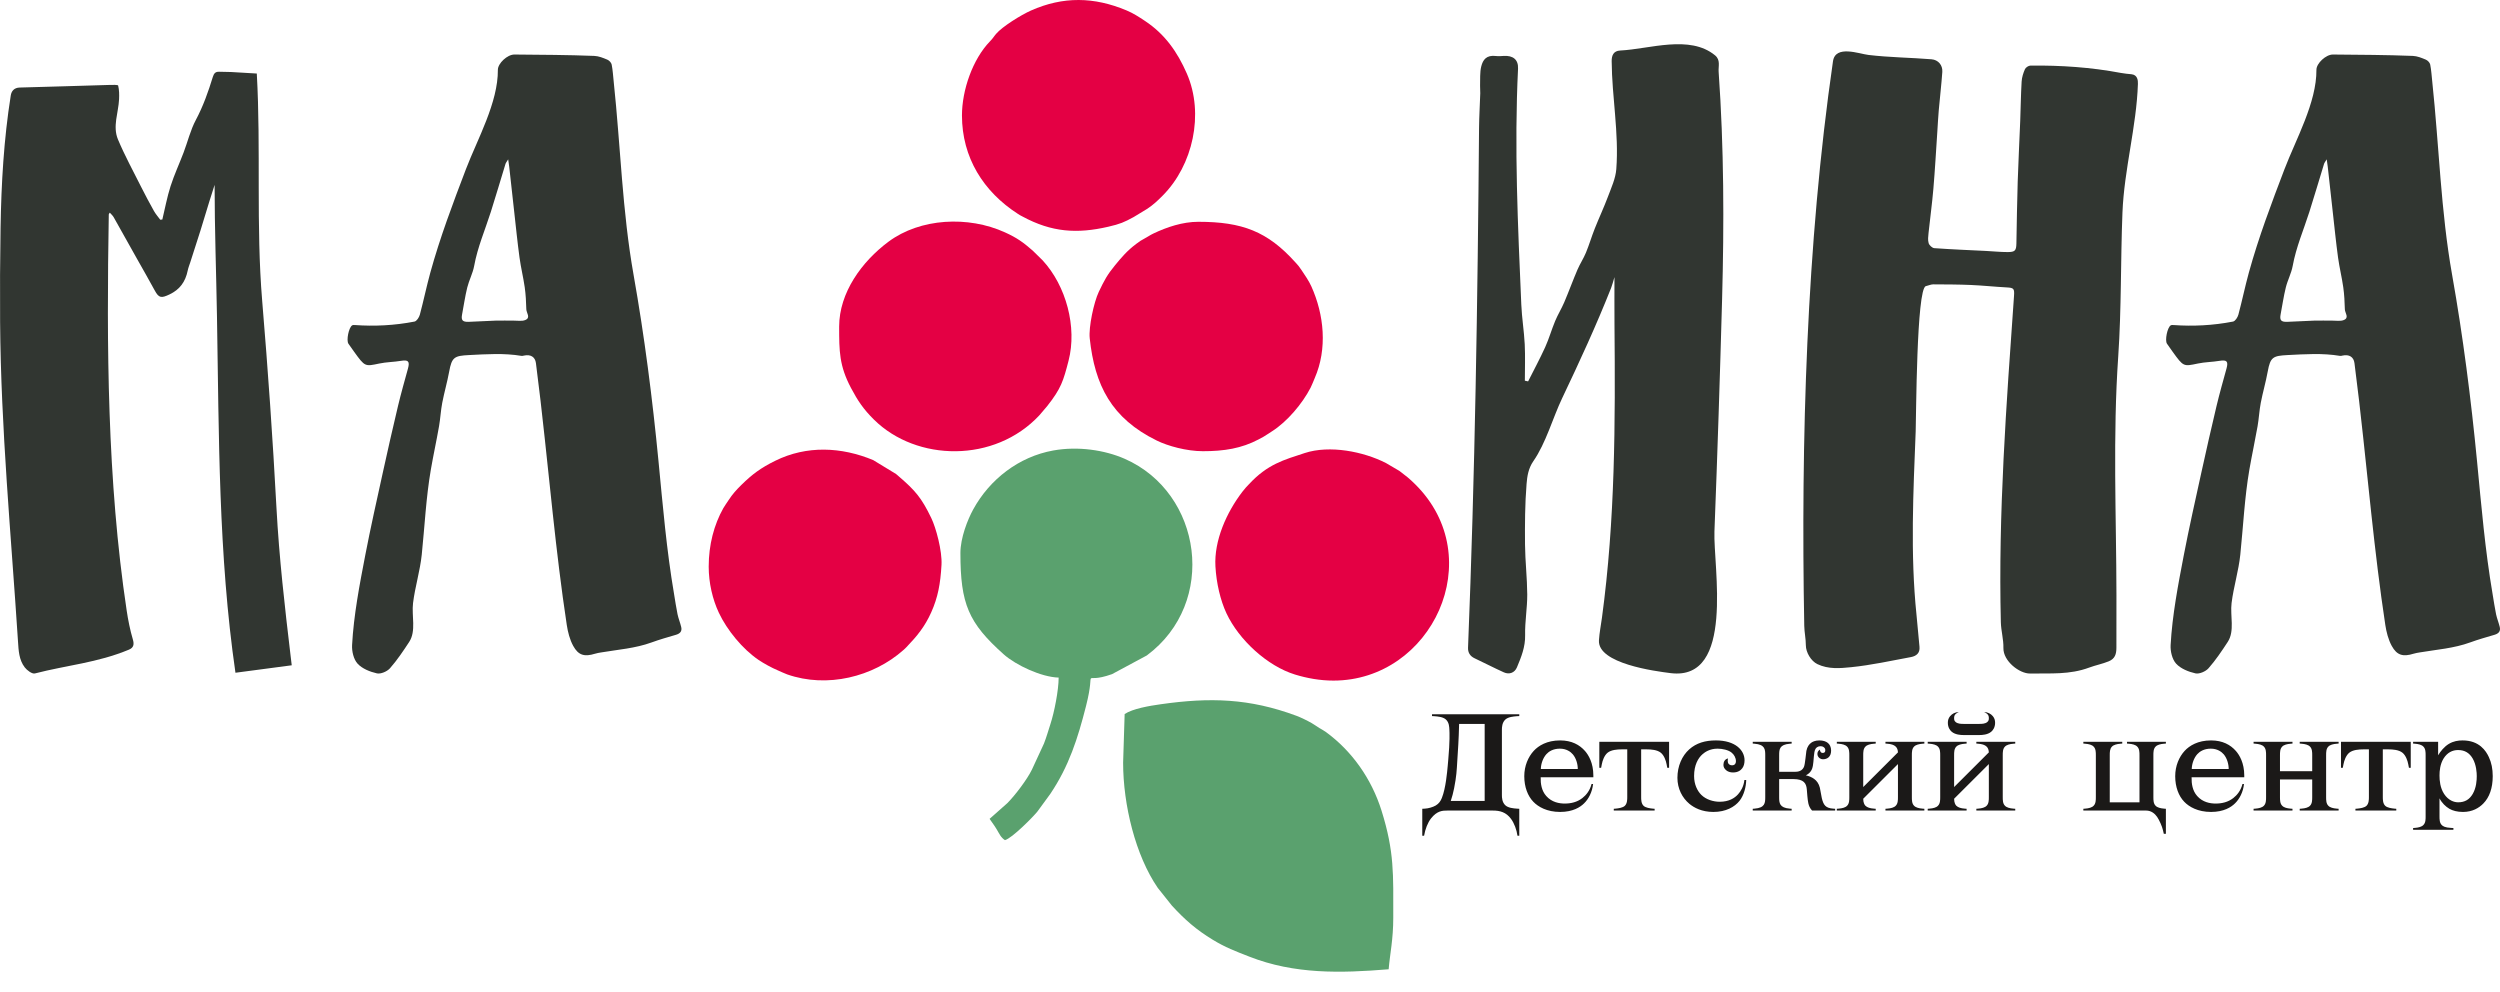
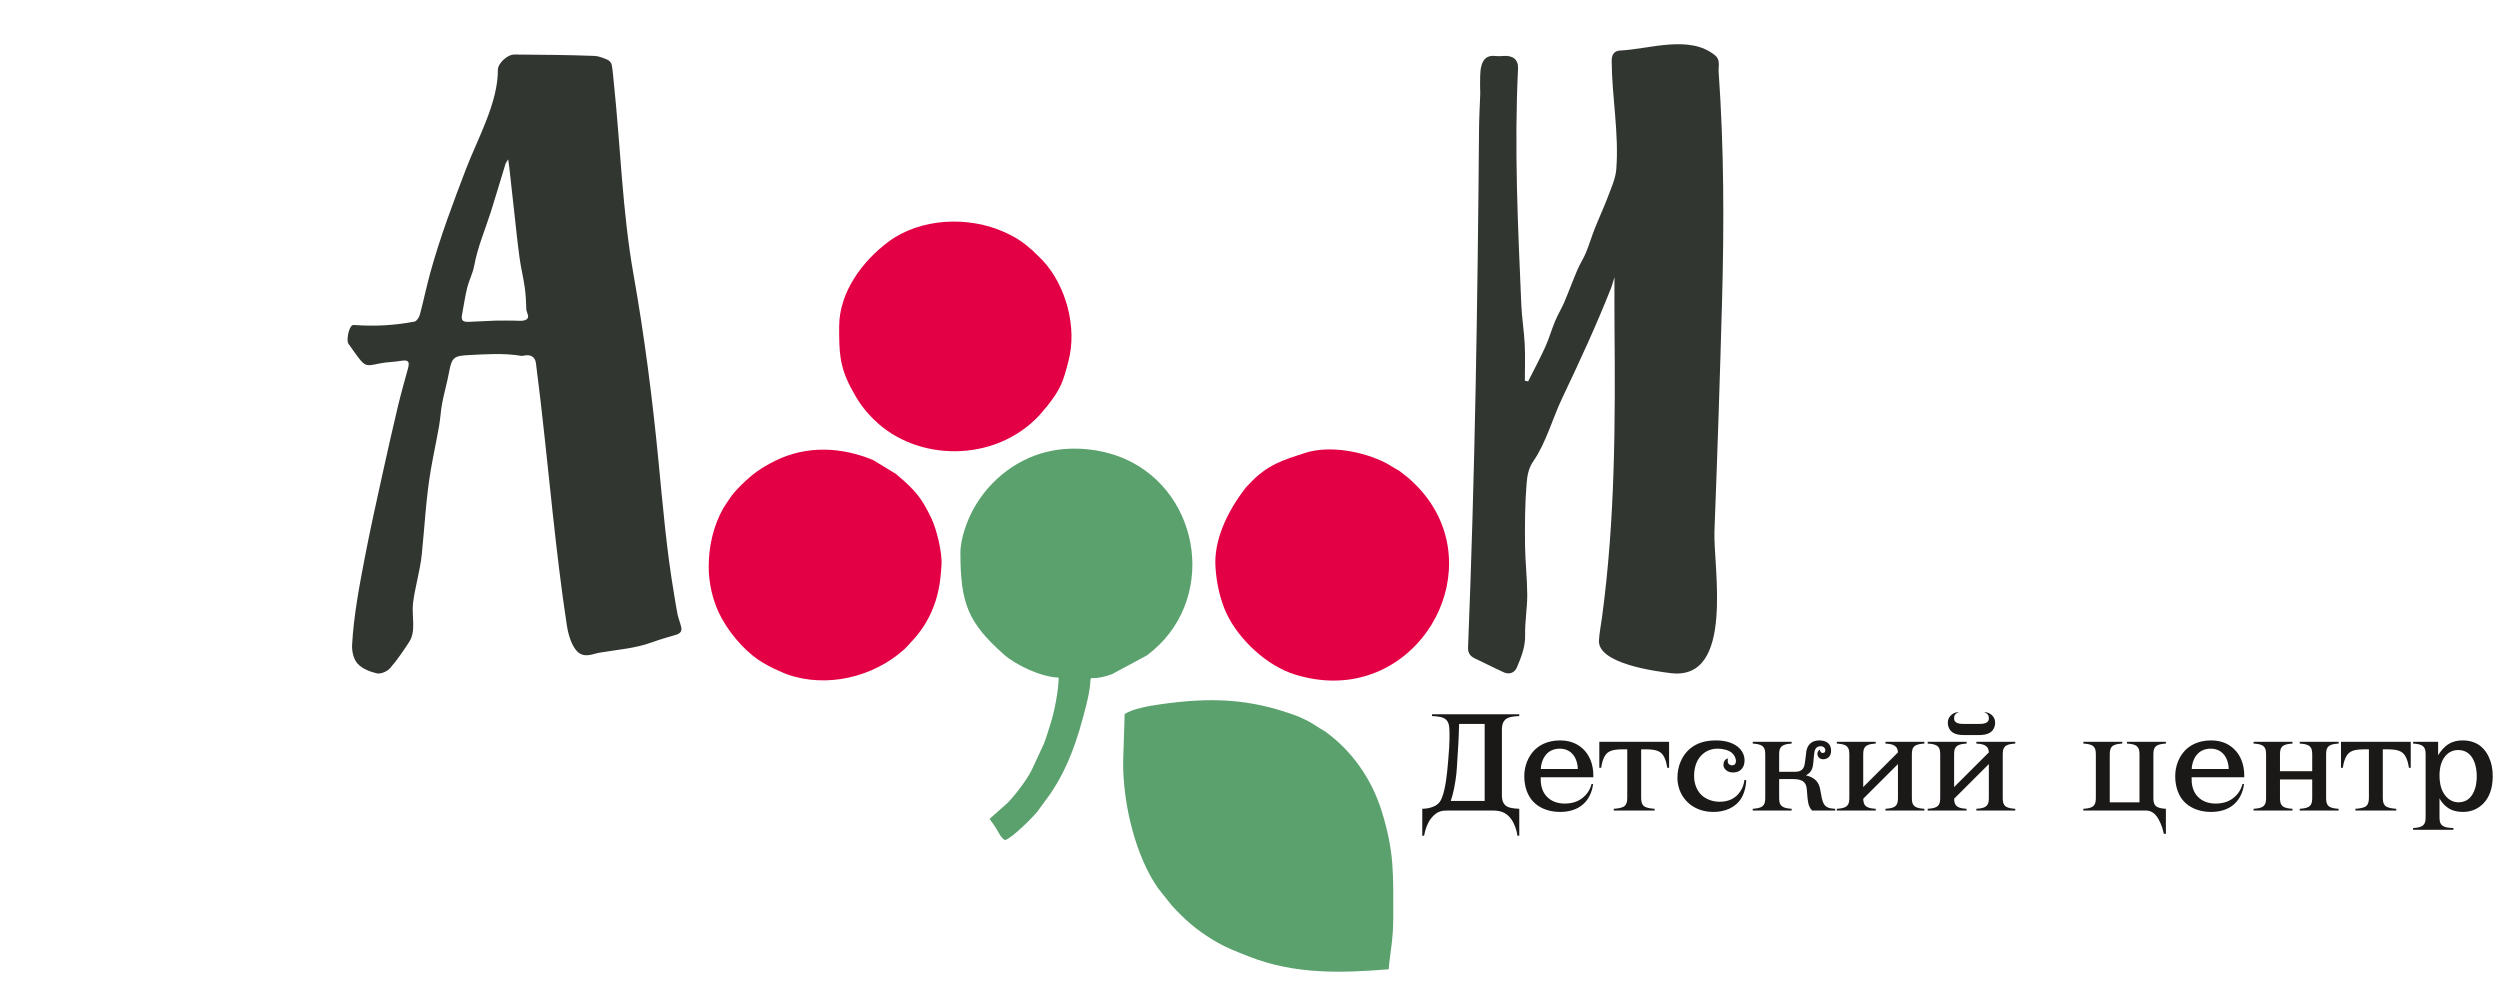
<svg xmlns="http://www.w3.org/2000/svg" width="121" height="48" viewBox="0 0 121 48" fill="none">
  <path fill-rule="evenodd" clip-rule="evenodd" d="M24.596 7.712C24.525 7.831 24.483 7.878 24.466 7.932C24.228 8.706 24.002 9.484 23.756 10.256C23.479 11.124 23.115 11.964 22.95 12.868C22.885 13.225 22.703 13.56 22.615 13.915C22.509 14.341 22.449 14.779 22.366 15.211C22.311 15.493 22.379 15.585 22.677 15.577C23.115 15.564 23.553 15.531 23.991 15.518C24.284 15.509 24.577 15.52 24.869 15.518C25.055 15.516 25.262 15.556 25.422 15.49C25.699 15.377 25.479 15.148 25.474 14.973C25.464 14.616 25.447 14.257 25.397 13.904C25.328 13.421 25.209 12.945 25.144 12.462C25.044 11.725 24.97 10.985 24.887 10.246C24.805 9.517 24.726 8.789 24.645 8.061C24.635 7.967 24.619 7.874 24.596 7.712ZM26.755 24.873C26.49 22.439 26.255 20.002 25.939 17.574C25.9 17.273 25.682 17.141 25.361 17.21C25.321 17.219 25.279 17.231 25.241 17.225C24.397 17.083 23.544 17.143 22.702 17.185C21.994 17.221 21.868 17.282 21.74 17.987C21.647 18.495 21.501 18.993 21.404 19.499C21.332 19.874 21.315 20.259 21.249 20.634C21.126 21.334 20.974 22.029 20.853 22.728C20.619 24.089 20.555 25.471 20.413 26.843C20.331 27.635 20.088 28.401 19.991 29.19C19.916 29.803 20.152 30.54 19.804 31.071C19.516 31.51 19.222 31.951 18.875 32.344C18.738 32.499 18.43 32.633 18.242 32.591C17.906 32.515 17.529 32.364 17.307 32.121C17.113 31.909 17.025 31.522 17.041 31.22C17.119 29.775 17.403 28.303 17.677 26.881C17.936 25.537 18.237 24.202 18.53 22.866C18.766 21.789 19.01 20.715 19.265 19.643C19.41 19.036 19.582 18.435 19.747 17.833C19.841 17.487 19.758 17.406 19.406 17.465C19.059 17.523 18.701 17.522 18.357 17.595C17.664 17.741 17.666 17.755 17.141 17.028C17.047 16.898 16.956 16.768 16.864 16.636C16.754 16.477 16.879 15.849 17.045 15.748C17.08 15.727 17.134 15.729 17.178 15.732C18.11 15.8 19.095 15.753 20.062 15.564C20.168 15.543 20.285 15.361 20.32 15.233C20.501 14.557 20.642 13.871 20.827 13.197C21.296 11.494 21.921 9.841 22.55 8.191C23.106 6.735 24.11 4.965 24.097 3.379C24.095 3.069 24.556 2.636 24.898 2.639C26.186 2.651 27.481 2.655 28.767 2.706C28.979 2.715 29.194 2.803 29.394 2.887C29.485 2.925 29.587 3.033 29.605 3.124C29.659 3.398 29.674 3.681 29.704 3.96C30.035 7.072 30.116 10.214 30.665 13.301C31.192 16.275 31.582 19.323 31.872 22.328C32.081 24.485 32.261 26.623 32.626 28.761C32.681 29.084 32.726 29.41 32.793 29.731C32.837 29.94 32.922 30.141 32.971 30.35C33.019 30.554 32.915 30.666 32.717 30.724C32.323 30.839 31.927 30.952 31.542 31.092C30.75 31.381 29.913 31.44 29.092 31.578C28.993 31.595 28.893 31.611 28.799 31.64C28.292 31.796 27.996 31.724 27.742 31.259C27.576 30.955 27.485 30.594 27.432 30.248C27.161 28.461 26.95 26.668 26.755 24.873Z" fill="#313631" />
-   <path fill-rule="evenodd" clip-rule="evenodd" d="M93.21 13.85C92.757 13.964 92.744 20.248 92.719 20.875C92.604 23.807 92.456 26.823 92.757 29.742C92.81 30.262 92.852 30.783 92.903 31.303C92.934 31.611 92.748 31.754 92.489 31.803C91.526 31.981 90.566 32.194 89.595 32.292C89.062 32.346 88.49 32.398 87.963 32.144C87.653 31.996 87.404 31.576 87.403 31.23C87.403 30.917 87.332 30.604 87.326 30.291C87.161 21.327 87.429 11.851 88.716 2.967C88.833 2.158 89.978 2.606 90.439 2.66C91.44 2.779 92.48 2.788 93.485 2.869C93.812 2.895 94.031 3.157 94.008 3.481C93.964 4.101 93.891 4.718 93.836 5.338C93.806 5.68 93.79 6.024 93.767 6.367C93.705 7.289 93.654 8.212 93.576 9.133C93.515 9.851 93.416 10.565 93.341 11.282C93.324 11.444 93.301 11.62 93.347 11.77C93.378 11.872 93.52 12.004 93.621 12.011C94.456 12.071 95.294 12.104 96.13 12.146C96.476 12.164 96.822 12.2 97.167 12.2C97.532 12.201 97.587 12.127 97.594 11.777C97.612 10.783 97.626 9.788 97.657 8.793C97.688 7.818 97.74 6.843 97.778 5.869C97.803 5.228 97.809 4.586 97.847 3.947C97.859 3.744 97.925 3.536 98.008 3.348C98.045 3.265 98.184 3.175 98.276 3.174C99.759 3.16 101.195 3.255 102.652 3.53C102.819 3.562 102.99 3.576 103.161 3.593C103.457 3.623 103.481 3.888 103.475 4.062C103.407 6.123 102.81 8.199 102.727 10.29C102.635 12.607 102.681 14.929 102.523 17.244C102.39 19.165 102.366 21.091 102.376 23.016C102.387 24.947 102.433 26.877 102.436 28.808C102.437 29.657 102.437 30.506 102.434 31.354C102.433 31.66 102.365 31.883 102.065 32.007C101.762 32.132 101.429 32.195 101.119 32.31C100.173 32.663 99.247 32.583 98.254 32.599C97.745 32.607 96.949 31.997 96.965 31.363C96.976 30.949 96.851 30.533 96.841 30.116C96.711 24.852 97.108 19.577 97.478 14.328C97.504 13.968 97.467 13.929 97.127 13.911C96.548 13.88 95.972 13.818 95.393 13.793C94.785 13.767 94.176 13.766 93.568 13.763C93.464 13.763 93.361 13.811 93.21 13.85Z" fill="#313631" />
-   <path fill-rule="evenodd" clip-rule="evenodd" d="M7.857 10.624C7.987 10.086 8.086 9.54 8.254 9.015C8.431 8.46 8.68 7.927 8.887 7.38C9.087 6.854 9.218 6.294 9.481 5.802C9.835 5.137 10.081 4.44 10.299 3.729C10.353 3.555 10.423 3.465 10.61 3.473C10.803 3.482 10.997 3.476 11.191 3.486C11.607 3.507 12.023 3.535 12.429 3.559C12.634 7.226 12.386 10.918 12.691 14.577C12.969 17.904 13.203 21.248 13.381 24.582C13.51 26.992 13.784 29.379 14.069 31.776C14.084 31.905 14.1 32.036 14.12 32.2C13.215 32.32 12.326 32.438 11.396 32.561C10.568 26.851 10.601 21.098 10.502 15.342C10.466 13.21 10.387 11.081 10.387 8.948C10.309 9.195 10.22 9.466 10.136 9.739C9.991 10.21 9.852 10.683 9.704 11.153C9.543 11.669 9.374 12.182 9.209 12.697C9.165 12.832 9.111 12.966 9.083 13.104C8.974 13.631 8.708 14.015 8.195 14.255C7.81 14.435 7.691 14.432 7.49 14.06C7.21 13.541 6.914 13.031 6.625 12.516C6.251 11.847 5.879 11.178 5.501 10.511C5.457 10.434 5.385 10.373 5.315 10.292C5.291 10.332 5.266 10.354 5.265 10.377C5.158 16.726 5.186 23.254 6.131 29.548C6.201 30.018 6.295 30.488 6.429 30.944C6.503 31.193 6.468 31.348 6.241 31.443C4.713 32.079 3.249 32.191 1.688 32.595C1.555 32.629 1.307 32.445 1.196 32.299C0.918 31.935 0.9 31.49 0.871 31.045C0.537 25.877 0.044 20.763 0.005 15.575C-0.006 14.06 0.002 12.544 0.027 11.03C0.063 8.879 0.183 6.747 0.521 4.62C0.554 4.41 0.682 4.244 0.955 4.237C2.402 4.201 3.849 4.152 5.296 4.111C5.443 4.107 5.709 4.099 5.719 4.141C5.771 4.354 5.773 4.584 5.763 4.806C5.733 5.455 5.443 6.115 5.709 6.748C6.04 7.536 6.453 8.292 6.837 9.058C7.033 9.447 7.238 9.832 7.451 10.212C7.536 10.363 7.653 10.495 7.756 10.635C7.79 10.631 7.823 10.628 7.857 10.624Z" fill="#313631" />
  <path fill-rule="evenodd" clip-rule="evenodd" d="M73.803 18.426C73.803 17.838 73.826 17.249 73.797 16.662C73.764 16.021 73.658 15.384 73.631 14.743C73.466 10.909 73.286 7.16 73.473 3.325C73.494 2.887 73.232 2.678 72.778 2.707C72.654 2.715 72.529 2.726 72.408 2.711C71.936 2.652 71.773 2.9 71.694 3.209C71.618 3.509 71.648 3.835 71.636 4.15C71.632 4.272 71.649 4.394 71.645 4.515C71.627 5.075 71.591 5.635 71.586 6.195C71.518 14.601 71.39 22.954 71.053 31.351C71.044 31.58 71.148 31.758 71.373 31.862C71.846 32.085 72.31 32.326 72.785 32.541C73.048 32.661 73.308 32.565 73.419 32.301C73.628 31.803 73.829 31.31 73.816 30.74C73.802 30.088 73.921 29.433 73.919 28.78C73.915 27.972 73.819 27.165 73.811 26.358C73.803 25.378 73.807 24.396 73.886 23.421C73.915 23.06 73.97 22.672 74.212 22.324C74.827 21.439 75.147 20.24 75.611 19.267C76.45 17.505 77.261 15.748 77.979 13.933C78.036 13.789 78.071 13.636 78.14 13.413C78.14 14.223 78.135 14.955 78.141 15.686C78.184 20.455 78.176 25.16 77.535 29.895C77.486 30.262 77.411 30.627 77.389 30.995C77.323 32.12 80.112 32.486 80.856 32.579C83.988 32.971 82.914 27.399 82.979 25.721C83.124 21.978 83.246 18.245 83.349 14.5C83.45 10.83 83.441 7.137 83.182 3.474C83.163 3.204 83.282 2.905 83.01 2.68C81.779 1.668 79.841 2.376 78.421 2.445C78.087 2.461 78.004 2.69 78.005 2.957C78.017 4.708 78.362 6.43 78.229 8.185C78.195 8.639 77.987 9.084 77.824 9.521C77.629 10.041 77.392 10.545 77.187 11.062C77.034 11.447 76.918 11.845 76.76 12.228C76.643 12.512 76.468 12.774 76.347 13.057C76.124 13.579 75.93 14.114 75.707 14.636C75.576 14.943 75.397 15.23 75.269 15.538C75.095 15.956 74.972 16.395 74.785 16.807C74.531 17.366 74.237 17.909 73.961 18.459C73.908 18.448 73.856 18.437 73.803 18.426Z" fill="#313631" />
-   <path fill-rule="evenodd" clip-rule="evenodd" d="M112.613 7.712C112.542 7.831 112.5 7.878 112.484 7.932C112.245 8.706 112.019 9.484 111.773 10.256C111.496 11.124 111.132 11.964 110.967 12.868C110.902 13.225 110.72 13.56 110.633 13.915C110.527 14.341 110.466 14.779 110.383 15.211C110.329 15.493 110.397 15.585 110.694 15.577C111.132 15.564 111.57 15.531 112.008 15.518C112.301 15.509 112.594 15.52 112.887 15.518C113.073 15.516 113.279 15.556 113.44 15.49C113.716 15.377 113.496 15.148 113.491 14.973C113.481 14.616 113.464 14.257 113.414 13.904C113.346 13.421 113.227 12.945 113.161 12.462C113.061 11.725 112.987 10.985 112.904 10.246C112.823 9.517 112.743 8.789 112.662 8.061C112.652 7.967 112.636 7.874 112.613 7.712ZM114.772 24.873C114.508 22.439 114.273 20.002 113.956 17.574C113.917 17.273 113.699 17.141 113.378 17.21C113.339 17.219 113.297 17.231 113.258 17.225C112.414 17.083 111.561 17.143 110.719 17.185C110.011 17.221 109.885 17.282 109.757 17.987C109.665 18.495 109.518 18.993 109.421 19.499C109.349 19.874 109.332 20.259 109.266 20.634C109.143 21.334 108.991 22.029 108.87 22.728C108.636 24.089 108.573 25.471 108.431 26.843C108.349 27.635 108.106 28.401 108.008 29.19C107.933 29.803 108.17 30.54 107.821 31.071C107.533 31.511 107.239 31.951 106.892 32.344C106.755 32.499 106.447 32.633 106.26 32.591C105.923 32.515 105.546 32.364 105.324 32.121C105.131 31.909 105.042 31.522 105.058 31.22C105.137 29.775 105.421 28.303 105.694 26.881C105.953 25.537 106.254 24.202 106.547 22.866C106.783 21.789 107.027 20.715 107.282 19.643C107.427 19.036 107.599 18.435 107.764 17.833C107.859 17.487 107.776 17.406 107.423 17.465C107.076 17.523 106.718 17.522 106.375 17.595C105.681 17.741 105.683 17.755 105.158 17.028C105.065 16.898 104.973 16.768 104.882 16.636C104.772 16.477 104.897 15.849 105.063 15.748C105.097 15.727 105.151 15.729 105.195 15.732C106.127 15.8 107.113 15.753 108.079 15.564C108.185 15.543 108.302 15.361 108.337 15.233C108.518 14.557 108.659 13.871 108.844 13.197C109.313 11.494 109.939 9.841 110.568 8.191C111.123 6.735 112.127 4.965 112.115 3.379C112.112 3.069 112.573 2.636 112.915 2.639C114.203 2.651 115.498 2.655 116.785 2.706C116.997 2.715 117.212 2.803 117.411 2.887C117.502 2.925 117.604 3.033 117.622 3.124C117.676 3.398 117.692 3.681 117.722 3.96C118.053 7.072 118.133 10.214 118.682 13.301C119.21 16.275 119.599 19.323 119.889 22.328C120.098 24.485 120.278 26.623 120.643 28.761C120.698 29.084 120.743 29.41 120.81 29.731C120.855 29.94 120.939 30.141 120.989 30.35C121.036 30.554 120.932 30.666 120.734 30.724C120.34 30.839 119.945 30.952 119.559 31.092C118.767 31.381 117.931 31.44 117.109 31.578C117.01 31.595 116.911 31.611 116.816 31.64C116.309 31.796 116.013 31.724 115.759 31.259C115.594 30.955 115.502 30.594 115.449 30.248C115.178 28.461 114.967 26.668 114.772 24.873Z" fill="#313631" />
  <path fill-rule="evenodd" clip-rule="evenodd" d="M54.433 34.559L54.359 36.913C54.359 38.953 54.956 41.402 56.036 42.973L56.724 43.837C57.347 44.512 57.892 44.995 58.699 45.485C59.308 45.855 59.773 46.03 60.472 46.303C62.651 47.157 64.874 47.105 67.211 46.913C67.275 46.148 67.434 45.481 67.434 44.413C67.434 42.312 67.492 41.236 66.867 39.238C66.381 37.683 65.425 36.344 64.176 35.431C64.066 35.351 63.975 35.31 63.854 35.235C63.717 35.15 63.62 35.075 63.494 35.003C63.284 34.882 62.965 34.725 62.744 34.643C60.465 33.797 58.562 33.747 56.182 34.085C55.628 34.163 54.83 34.297 54.433 34.559Z" fill="#5AA16E" />
  <path fill-rule="evenodd" clip-rule="evenodd" d="M46.484 26.765C46.484 29.233 46.874 30.148 48.583 31.673C49.168 32.194 50.409 32.776 51.239 32.795C51.239 33.401 51.027 34.481 50.84 35.047C50.723 35.404 50.66 35.648 50.528 35.988L49.945 37.249C49.713 37.725 49.141 38.482 48.758 38.869L47.896 39.633C48.027 39.828 48.114 39.927 48.253 40.162C48.383 40.38 48.437 40.529 48.639 40.663C48.986 40.571 50.008 39.532 50.211 39.278L50.835 38.424C51.741 37.076 52.163 35.745 52.562 34.178C53.09 32.109 52.253 33.187 53.821 32.629L55.506 31.724C58.941 29.173 58.195 23.857 54.434 22.205C53.465 21.78 52.174 21.588 50.98 21.803C49.307 22.104 47.898 23.203 47.103 24.657C46.83 25.155 46.484 26.036 46.484 26.765Z" fill="#5AA16E" />
-   <path fill-rule="evenodd" clip-rule="evenodd" d="M64.537 32.941C69.293 32.941 72.107 27.014 68.493 23.437C68.201 23.148 68.047 23.031 67.732 22.793L67.079 22.41C65.992 21.856 64.359 21.529 63.143 21.929C62.156 22.255 61.355 22.456 60.441 23.446L60.298 23.598C60.239 23.664 60.194 23.72 60.131 23.801C59.361 24.805 58.756 26.169 58.827 27.415C58.873 28.227 59.067 29.056 59.36 29.683C59.966 30.975 61.336 32.235 62.679 32.648C63.252 32.824 63.887 32.941 64.537 32.941Z" fill="#E40044" />
-   <path fill-rule="evenodd" clip-rule="evenodd" d="M46.559 5.587C46.559 7.624 47.6 9.276 49.256 10.345C49.392 10.433 49.326 10.392 49.49 10.48C50.906 11.246 52.13 11.322 53.636 10.975C54.217 10.841 54.406 10.758 54.87 10.505L55.514 10.114C55.826 9.909 56.022 9.72 56.273 9.468C57.736 8.001 58.294 5.513 57.444 3.563C56.985 2.512 56.381 1.651 55.415 1.012C55.127 0.821 54.851 0.64 54.52 0.502C52.952 -0.153 51.463 -0.184 49.898 0.51C49.419 0.723 48.515 1.284 48.213 1.637C48.076 1.798 48.076 1.836 47.914 2.002C47.069 2.876 46.559 4.374 46.559 5.587Z" fill="#E40044" />
+   <path fill-rule="evenodd" clip-rule="evenodd" d="M64.537 32.941C69.293 32.941 72.107 27.014 68.493 23.437C68.201 23.148 68.047 23.031 67.732 22.793L67.079 22.41C65.992 21.856 64.359 21.529 63.143 21.929C62.156 22.255 61.355 22.456 60.441 23.446L60.298 23.598C59.361 24.805 58.756 26.169 58.827 27.415C58.873 28.227 59.067 29.056 59.36 29.683C59.966 30.975 61.336 32.235 62.679 32.648C63.252 32.824 63.887 32.941 64.537 32.941Z" fill="#E40044" />
  <path fill-rule="evenodd" clip-rule="evenodd" d="M40.615 15.808C40.615 16.995 40.619 17.7 41.186 18.773C41.515 19.393 41.783 19.799 42.304 20.314C44.367 22.348 48.139 22.419 50.303 20.103L50.677 19.664C51.362 18.799 51.466 18.434 51.718 17.459C52.139 15.834 51.602 13.835 50.465 12.603L49.98 12.127C49.518 11.723 49.212 11.506 48.641 11.247C46.861 10.436 44.539 10.556 43.002 11.699C41.712 12.659 40.615 14.167 40.615 15.808Z" fill="#E40044" />
  <path fill-rule="evenodd" clip-rule="evenodd" d="M34.301 27.427C34.301 28.198 34.484 29.004 34.794 29.66C35.193 30.503 35.94 31.416 36.72 31.944C36.957 32.105 37.368 32.33 37.632 32.439C37.783 32.501 37.95 32.589 38.097 32.64C40.029 33.318 42.259 32.765 43.726 31.461C43.742 31.447 43.788 31.406 43.803 31.391L43.877 31.317C44.388 30.784 44.762 30.328 45.073 29.633C45.393 28.917 45.517 28.265 45.569 27.337C45.606 26.668 45.302 25.543 45.074 25.073C44.595 24.081 44.301 23.745 43.485 23.042C43.473 23.032 43.457 23.018 43.446 23.008C43.434 22.998 43.417 22.983 43.406 22.974C43.394 22.964 43.377 22.95 43.366 22.94L42.262 22.268C40.731 21.632 39.053 21.545 37.519 22.303C36.814 22.651 36.406 22.956 35.879 23.474C35.639 23.71 35.446 23.926 35.271 24.196C35.191 24.32 35.078 24.473 35.008 24.597C34.559 25.397 34.301 26.366 34.301 27.427Z" fill="#E40044" />
-   <path fill-rule="evenodd" clip-rule="evenodd" d="M58.222 21.838C59.245 21.838 60.087 21.705 60.915 21.268C60.968 21.239 61.094 21.174 61.155 21.138C61.304 21.049 61.418 20.968 61.561 20.878C62.303 20.407 63.033 19.538 63.434 18.762C63.507 18.62 63.569 18.446 63.634 18.297C64.25 16.881 64.09 15.233 63.466 13.854C63.347 13.591 63.148 13.303 62.993 13.072C62.861 12.876 62.852 12.87 62.699 12.701C61.348 11.199 60.12 10.735 57.999 10.735C57.236 10.735 56.473 10.993 55.824 11.303C55.654 11.384 55.562 11.455 55.398 11.543C55.191 11.654 55.19 11.658 54.994 11.804C54.552 12.136 54.294 12.442 53.964 12.844C53.59 13.3 53.45 13.562 53.181 14.127C52.943 14.627 52.685 15.835 52.743 16.374C52.986 18.642 53.788 20.246 55.992 21.325C56.524 21.585 57.425 21.838 58.222 21.838Z" fill="#E40044" />
  <path fill-rule="evenodd" clip-rule="evenodd" d="M68.838 39.145V40.45H68.926C68.98 40.13 69.101 39.817 69.262 39.611C69.558 39.238 69.82 39.231 70.056 39.231H72.255C72.591 39.231 72.894 39.305 73.136 39.637C73.291 39.85 73.405 40.157 73.446 40.45H73.533V39.145L73.419 39.138C73.244 39.125 73.002 39.105 72.861 38.978C72.699 38.832 72.692 38.599 72.692 38.486V35.317C72.692 35.204 72.699 34.971 72.861 34.824C73.002 34.698 73.244 34.678 73.419 34.664L73.533 34.658V34.571H69.309V34.658L69.424 34.664C69.605 34.678 69.841 34.698 69.982 34.824C70.143 34.971 70.143 35.197 70.15 35.317C70.157 35.443 70.177 35.883 70.096 36.768L70.069 37.074C70.042 37.361 69.975 38.153 69.787 38.619C69.726 38.772 69.646 38.892 69.491 38.985C69.356 39.065 69.128 39.132 68.96 39.138L68.838 39.145ZM71.858 38.765H70.217C70.284 38.559 70.332 38.392 70.379 38.153C70.493 37.574 70.506 37.287 70.533 36.821C70.567 36.262 70.601 35.863 70.621 35.037H71.858V38.765ZM77.118 37.62V37.534C77.118 36.921 76.883 36.542 76.715 36.349C76.452 36.049 76.069 35.836 75.511 35.836C74.872 35.836 74.468 36.089 74.233 36.342C73.964 36.635 73.775 37.068 73.775 37.567C73.775 38.093 73.944 38.526 74.213 38.805C74.448 39.051 74.872 39.298 75.511 39.298C76.129 39.298 76.486 39.065 76.667 38.885C76.883 38.679 77.064 38.339 77.105 37.947H77.031C76.95 38.266 76.768 38.486 76.587 38.626C76.331 38.825 76.035 38.892 75.733 38.892C75.47 38.892 75.107 38.832 74.838 38.526C74.609 38.266 74.562 37.933 74.569 37.62H77.118ZM74.576 37.221C74.582 36.961 74.683 36.682 74.845 36.502C74.959 36.375 75.168 36.235 75.497 36.235C75.82 36.235 76.022 36.389 76.129 36.515C76.284 36.702 76.365 36.981 76.365 37.221H74.576ZM80.784 37.161V35.903H77.407V37.161H77.495L77.528 36.988C77.562 36.808 77.65 36.562 77.804 36.435C77.979 36.289 78.282 36.269 78.484 36.269H78.759V38.579C78.759 38.692 78.759 38.885 78.645 38.998C78.544 39.098 78.329 39.125 78.194 39.138L78.107 39.145V39.231H80.084V39.145L79.997 39.138C79.862 39.125 79.647 39.098 79.546 38.998C79.432 38.885 79.432 38.692 79.432 38.579V36.269H79.708C79.909 36.269 80.212 36.289 80.387 36.435C80.542 36.562 80.629 36.808 80.663 36.988L80.696 37.161H80.784ZM84.429 37.753C84.395 38.066 84.254 38.299 84.12 38.446C83.958 38.626 83.683 38.805 83.232 38.805C82.923 38.805 82.573 38.699 82.344 38.472C82.156 38.286 81.994 37.973 81.994 37.56C81.994 37.028 82.189 36.688 82.405 36.502C82.512 36.408 82.748 36.235 83.131 36.235C83.373 36.235 83.656 36.302 83.804 36.422C83.925 36.515 84.019 36.675 84.019 36.841C84.019 36.928 83.985 36.968 83.972 36.988C83.952 37.008 83.911 37.041 83.831 37.041C83.743 37.041 83.696 37.001 83.669 36.974C83.602 36.901 83.622 36.768 83.635 36.708C83.487 36.742 83.414 36.868 83.414 37.021C83.414 37.114 83.454 37.201 83.541 37.274C83.662 37.38 83.804 37.387 83.884 37.387C84.12 37.387 84.254 37.281 84.328 37.181C84.402 37.081 84.436 36.948 84.436 36.795C84.436 36.315 83.992 35.836 83.05 35.836C82.532 35.836 82.102 35.962 81.759 36.269C81.409 36.582 81.187 37.081 81.187 37.647C81.187 38.173 81.423 38.619 81.766 38.905C81.994 39.092 82.364 39.298 82.929 39.298C83.528 39.298 83.958 39.058 84.194 38.759C84.416 38.479 84.51 38.066 84.517 37.753H84.429ZM84.833 35.903V35.989L84.92 35.996C85.425 36.036 85.438 36.269 85.438 36.555V38.579C85.438 38.865 85.425 39.098 84.92 39.138L84.833 39.145V39.231H86.716V39.145L86.629 39.138C86.124 39.098 86.111 38.865 86.111 38.579V37.707H86.79C87.314 37.707 87.422 37.92 87.449 38.199C87.463 38.359 87.483 38.699 87.523 38.879C87.55 38.998 87.597 39.118 87.705 39.231H88.821V39.145L88.727 39.138C88.357 39.111 88.256 38.965 88.175 38.626C88.148 38.492 88.095 38.179 88.081 38.126C88.034 37.933 87.933 37.793 87.805 37.7C87.698 37.62 87.543 37.554 87.402 37.527C87.496 37.48 87.57 37.42 87.617 37.361C87.705 37.254 87.725 37.154 87.745 37.054C87.765 36.921 87.772 36.855 87.792 36.602C87.805 36.468 87.819 36.329 87.873 36.242C87.906 36.189 87.981 36.116 88.115 36.116C88.155 36.116 88.216 36.122 88.276 36.169C88.337 36.215 88.344 36.275 88.344 36.315C88.344 36.415 88.29 36.442 88.216 36.442C88.128 36.442 88.095 36.375 88.081 36.282C87.859 36.422 87.967 36.748 88.236 36.748C88.424 36.748 88.626 36.642 88.626 36.329C88.626 36.149 88.552 36.022 88.465 35.956C88.377 35.883 88.236 35.836 88.054 35.836C87.846 35.836 87.718 35.909 87.671 35.943C87.563 36.016 87.469 36.142 87.429 36.342C87.409 36.449 87.368 36.981 87.314 37.108C87.261 37.241 87.14 37.354 86.898 37.354H86.111V36.555C86.111 36.269 86.124 36.036 86.629 35.996L86.716 35.989V35.903H84.833ZM91.861 36.981V38.579C91.861 38.719 91.861 38.892 91.754 38.998C91.673 39.085 91.518 39.125 91.343 39.138L91.256 39.145V39.231H93.139V39.145L93.052 39.138C92.877 39.125 92.722 39.085 92.641 38.998C92.534 38.892 92.534 38.719 92.534 38.579V36.555C92.534 36.415 92.534 36.242 92.641 36.136C92.722 36.049 92.877 36.009 93.052 35.996L93.139 35.989V35.903H91.256V35.989L91.343 35.996C91.525 36.009 91.666 36.049 91.754 36.136C91.821 36.202 91.855 36.289 91.861 36.415L90.18 38.093V36.555C90.18 36.415 90.18 36.242 90.287 36.136C90.368 36.049 90.523 36.009 90.698 35.996L90.785 35.989V35.903H88.902V35.989L88.989 35.996C89.164 36.009 89.319 36.049 89.4 36.136C89.507 36.242 89.507 36.415 89.507 36.555V38.579C89.507 38.719 89.507 38.892 89.4 38.998C89.319 39.085 89.164 39.125 88.989 39.138L88.902 39.145V39.231H90.785V39.145L90.698 39.138C90.516 39.125 90.375 39.085 90.287 38.998C90.247 38.958 90.18 38.858 90.18 38.659L91.861 36.981ZM96.26 36.981V38.579C96.26 38.719 96.26 38.892 96.153 38.998C96.072 39.085 95.917 39.125 95.742 39.138L95.655 39.145V39.231H97.538V39.145L97.451 39.138C97.276 39.125 97.121 39.085 97.04 38.998C96.933 38.892 96.933 38.719 96.933 38.579V36.555C96.933 36.415 96.933 36.242 97.04 36.136C97.121 36.049 97.276 36.009 97.451 35.996L97.538 35.989V35.903H95.655V35.989L95.742 35.996C95.924 36.009 96.065 36.049 96.153 36.136C96.22 36.202 96.253 36.289 96.26 36.415L94.579 38.093V36.555C94.579 36.415 94.579 36.242 94.686 36.136C94.767 36.049 94.922 36.009 95.097 35.996L95.184 35.989V35.903H93.301V35.989L93.388 35.996C93.563 36.009 93.718 36.049 93.798 36.136C93.906 36.242 93.906 36.415 93.906 36.555V38.579C93.906 38.719 93.906 38.892 93.798 38.998C93.718 39.085 93.563 39.125 93.388 39.138L93.301 39.145V39.231H95.184V39.145L95.097 39.138C94.915 39.125 94.774 39.085 94.686 38.998C94.646 38.958 94.579 38.858 94.579 38.659L96.26 36.981ZM95.809 35.576C95.937 35.576 96.2 35.563 96.374 35.417C96.455 35.35 96.563 35.21 96.563 34.984C96.563 34.864 96.536 34.764 96.455 34.664C96.354 34.544 96.206 34.465 96.031 34.465C96.085 34.484 96.146 34.518 96.186 34.558C96.253 34.624 96.26 34.691 96.26 34.764C96.26 34.831 96.253 34.891 96.179 34.951C96.078 35.031 95.93 35.037 95.796 35.037H95.043C94.908 35.037 94.76 35.031 94.659 34.951C94.585 34.891 94.579 34.831 94.579 34.764C94.579 34.691 94.585 34.624 94.653 34.558C94.693 34.518 94.753 34.484 94.807 34.465C94.632 34.465 94.484 34.544 94.384 34.664C94.303 34.764 94.276 34.864 94.276 34.984C94.276 35.21 94.384 35.35 94.464 35.417C94.639 35.563 94.901 35.576 95.029 35.576H95.809ZM103.551 38.832H102.112V36.555C102.112 36.415 102.112 36.242 102.219 36.136C102.3 36.049 102.455 36.009 102.63 35.996L102.717 35.989V35.903H100.834V35.989L100.921 35.996C101.096 36.009 101.251 36.049 101.331 36.136C101.439 36.242 101.439 36.415 101.439 36.555V38.579C101.439 38.719 101.439 38.892 101.331 38.998C101.251 39.085 101.096 39.125 100.921 39.138L100.834 39.145V39.231H103.874C104.123 39.231 104.298 39.384 104.405 39.538C104.506 39.684 104.647 39.997 104.688 40.183L104.728 40.356H104.829V39.145L104.741 39.138C104.567 39.125 104.412 39.085 104.331 38.998C104.224 38.892 104.224 38.719 104.224 38.579V36.555C104.224 36.415 104.224 36.242 104.331 36.136C104.412 36.049 104.567 36.009 104.741 35.996L104.829 35.989V35.903H102.946V35.989L103.033 35.996C103.208 36.009 103.363 36.049 103.443 36.136C103.551 36.242 103.551 36.415 103.551 36.555V38.832ZM108.622 37.62V37.534C108.622 36.921 108.387 36.542 108.219 36.349C107.957 36.049 107.573 35.836 107.015 35.836C106.376 35.836 105.972 36.089 105.737 36.342C105.468 36.635 105.28 37.068 105.28 37.567C105.28 38.093 105.448 38.526 105.717 38.805C105.952 39.051 106.376 39.298 107.015 39.298C107.634 39.298 107.99 39.065 108.172 38.885C108.387 38.679 108.569 38.339 108.609 37.947H108.535C108.454 38.266 108.273 38.486 108.091 38.626C107.836 38.825 107.54 38.892 107.237 38.892C106.975 38.892 106.611 38.832 106.342 38.526C106.114 38.266 106.067 37.933 106.073 37.62H108.622ZM106.08 37.221C106.087 36.961 106.188 36.682 106.349 36.502C106.463 36.375 106.672 36.235 107.001 36.235C107.324 36.235 107.526 36.389 107.634 36.515C107.788 36.702 107.869 36.981 107.869 37.221H106.08ZM111.911 37.727V38.579C111.911 38.719 111.911 38.892 111.804 38.998C111.723 39.085 111.568 39.125 111.393 39.138L111.306 39.145V39.231H113.189V39.145L113.102 39.138C112.927 39.125 112.772 39.085 112.691 38.998C112.584 38.892 112.584 38.719 112.584 38.579V36.555C112.584 36.415 112.584 36.242 112.691 36.136C112.772 36.049 112.927 36.009 113.102 35.996L113.189 35.989V35.903H111.306V35.989L111.393 35.996C111.568 36.009 111.723 36.049 111.804 36.136C111.911 36.242 111.911 36.415 111.911 36.555V37.327H110.351V36.555C110.351 36.415 110.351 36.242 110.459 36.136C110.539 36.049 110.694 36.009 110.869 35.996L110.956 35.989V35.903H109.073V35.989L109.16 35.996C109.335 36.009 109.49 36.049 109.571 36.136C109.678 36.242 109.678 36.415 109.678 36.555V38.579C109.678 38.719 109.678 38.892 109.571 38.998C109.49 39.085 109.335 39.125 109.16 39.138L109.073 39.145V39.231H110.956V39.145L110.869 39.138C110.694 39.125 110.539 39.085 110.459 38.998C110.351 38.892 110.351 38.719 110.351 38.579V37.727H111.911ZM116.68 37.161V35.903H113.304V37.161H113.391L113.425 36.988C113.458 36.808 113.546 36.562 113.7 36.435C113.875 36.289 114.178 36.269 114.38 36.269H114.655V38.579C114.655 38.692 114.655 38.885 114.541 38.998C114.44 39.098 114.225 39.125 114.091 39.138L114.003 39.145V39.231H115.98V39.145L115.893 39.138C115.759 39.125 115.543 39.098 115.442 38.998C115.328 38.885 115.328 38.692 115.328 38.579V36.269H115.604C115.806 36.269 116.108 36.289 116.283 36.435C116.438 36.562 116.525 36.808 116.559 36.988L116.593 37.161H116.68ZM118.005 35.903H116.794V35.989L116.882 35.996C117.057 36.009 117.211 36.049 117.292 36.136C117.4 36.242 117.4 36.415 117.4 36.555V39.511C117.4 39.637 117.406 39.817 117.292 39.93C117.211 40.017 117.057 40.057 116.882 40.07L116.794 40.077V40.163H118.745V40.077L118.624 40.07C118.348 40.057 118.234 39.99 118.18 39.93C118.072 39.824 118.072 39.651 118.072 39.511V38.639C118.187 38.865 118.368 39.038 118.55 39.145C118.711 39.238 118.933 39.298 119.209 39.298C119.666 39.298 119.982 39.105 120.191 38.892C120.487 38.592 120.648 38.146 120.648 37.567C120.648 37.214 120.588 36.914 120.46 36.642C120.325 36.349 120.003 35.836 119.189 35.836C118.98 35.836 118.745 35.869 118.516 36.009C118.308 36.136 118.119 36.362 118.005 36.555V35.903ZM118.072 37.534C118.072 37.314 118.099 36.988 118.267 36.715C118.449 36.422 118.698 36.302 118.973 36.302C119.303 36.302 119.525 36.449 119.68 36.715C119.855 37.021 119.875 37.401 119.875 37.567C119.875 37.76 119.855 38.126 119.68 38.426C119.525 38.692 119.303 38.832 118.973 38.832C118.785 38.832 118.503 38.745 118.294 38.426C118.099 38.126 118.072 37.767 118.072 37.534Z" fill="#1B1918" />
</svg>